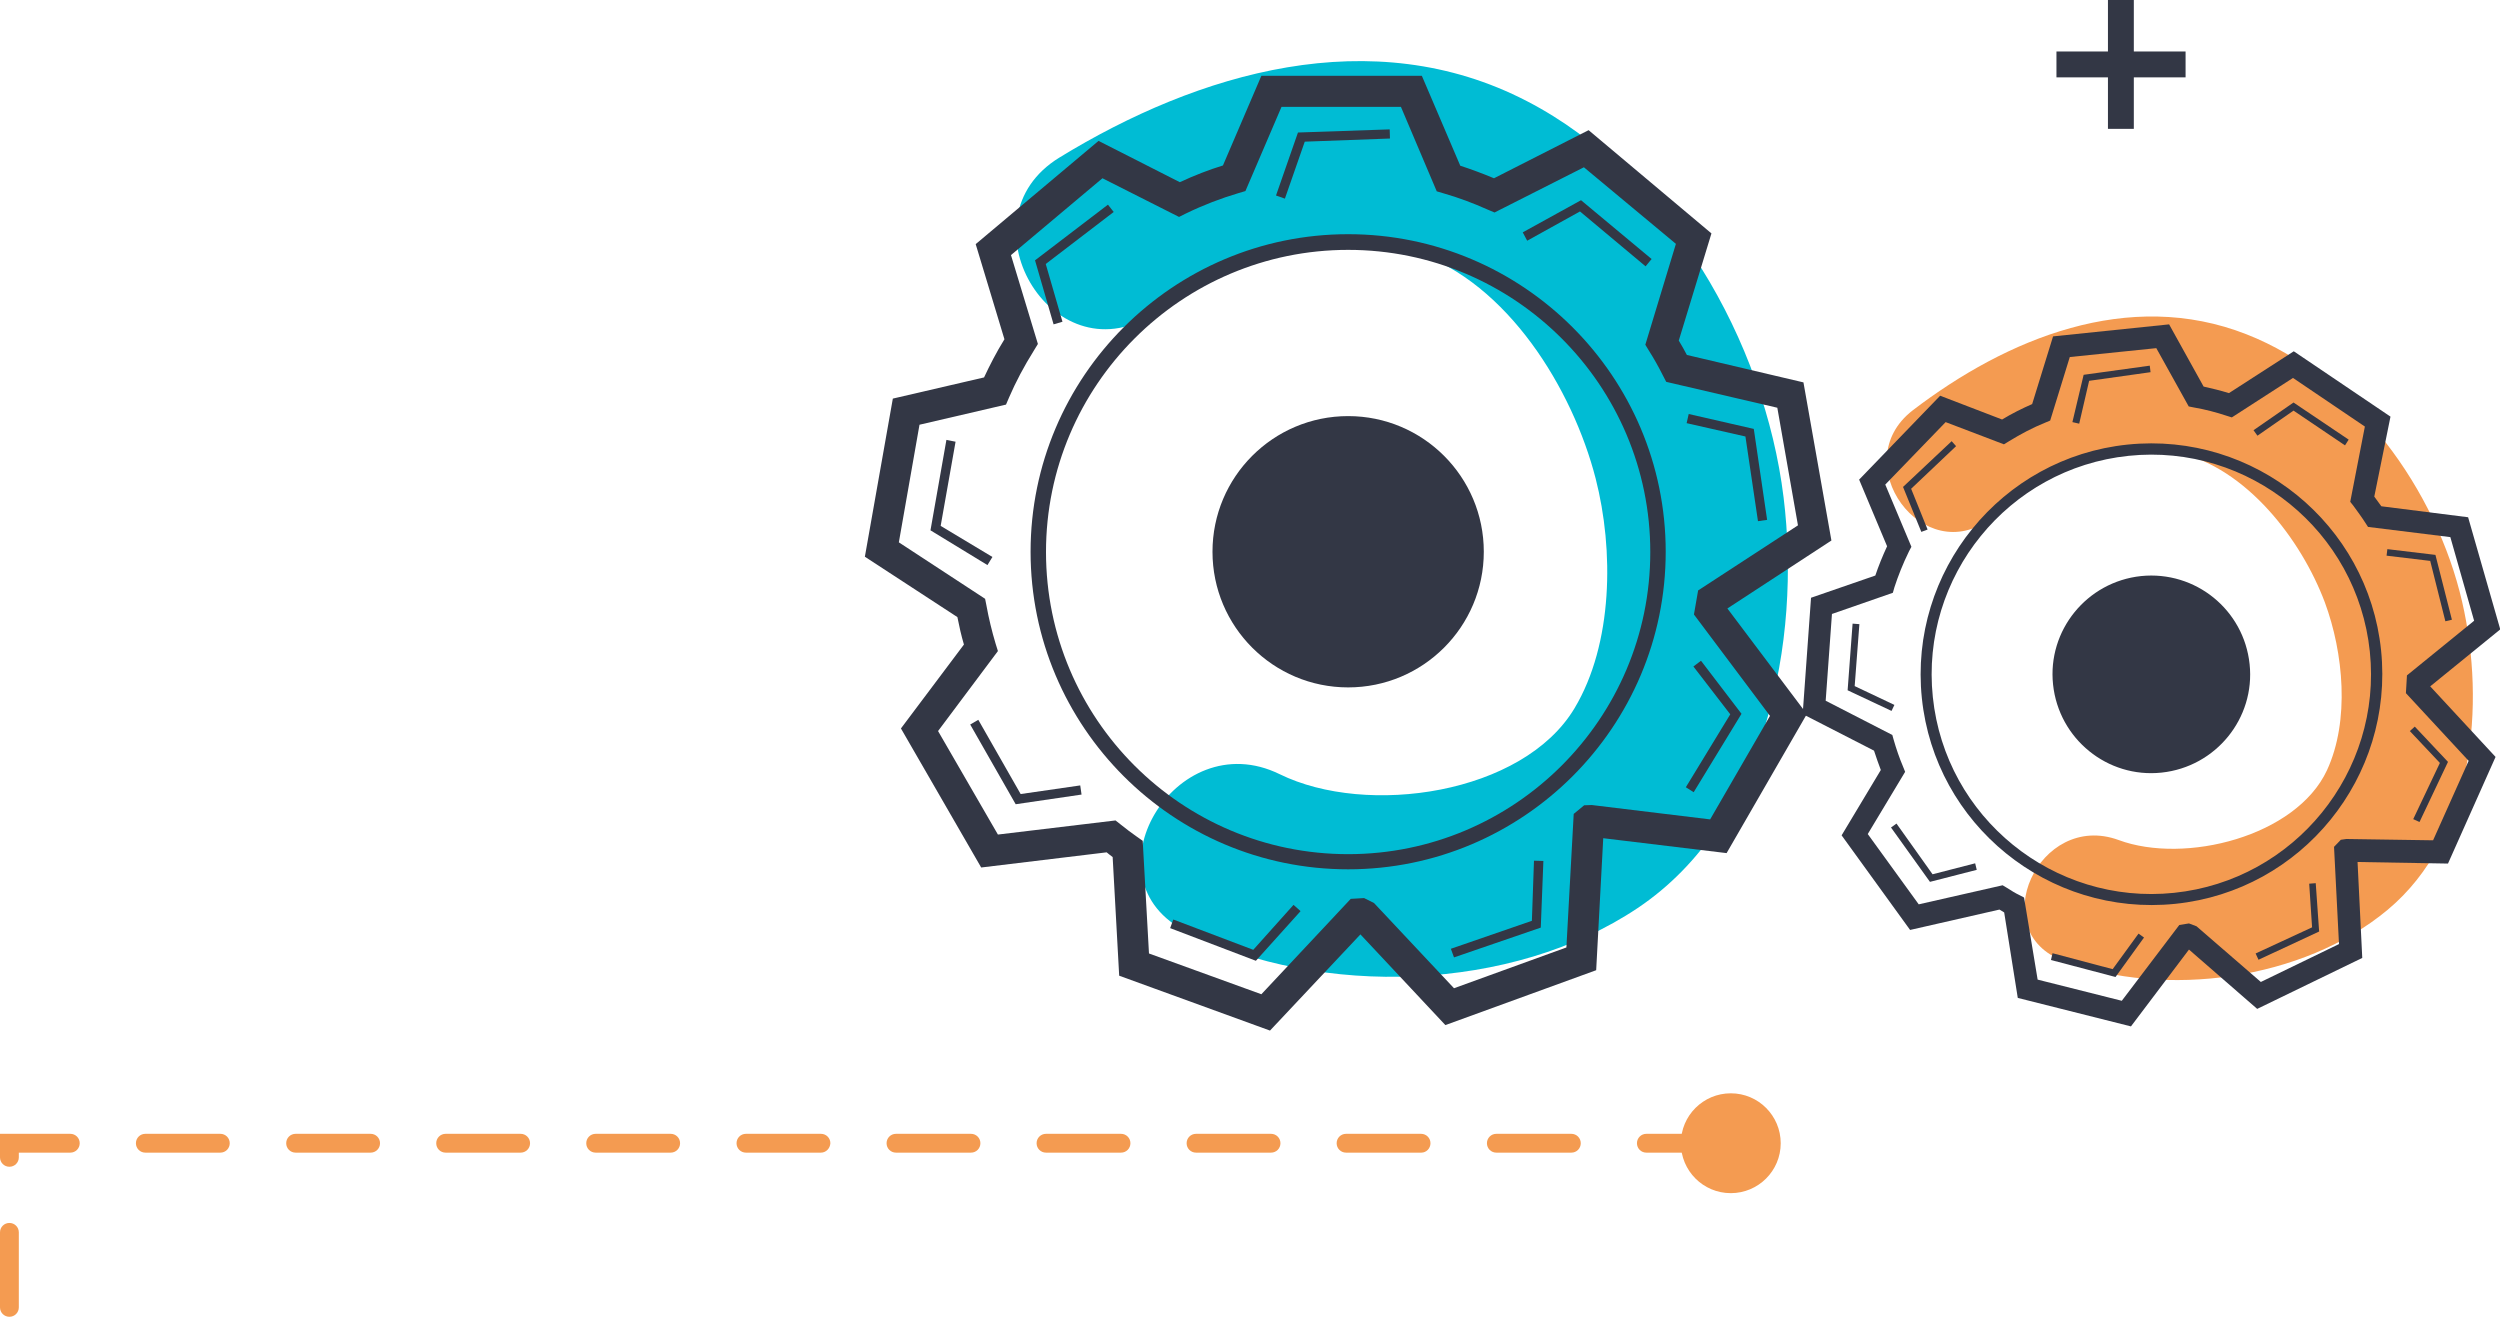
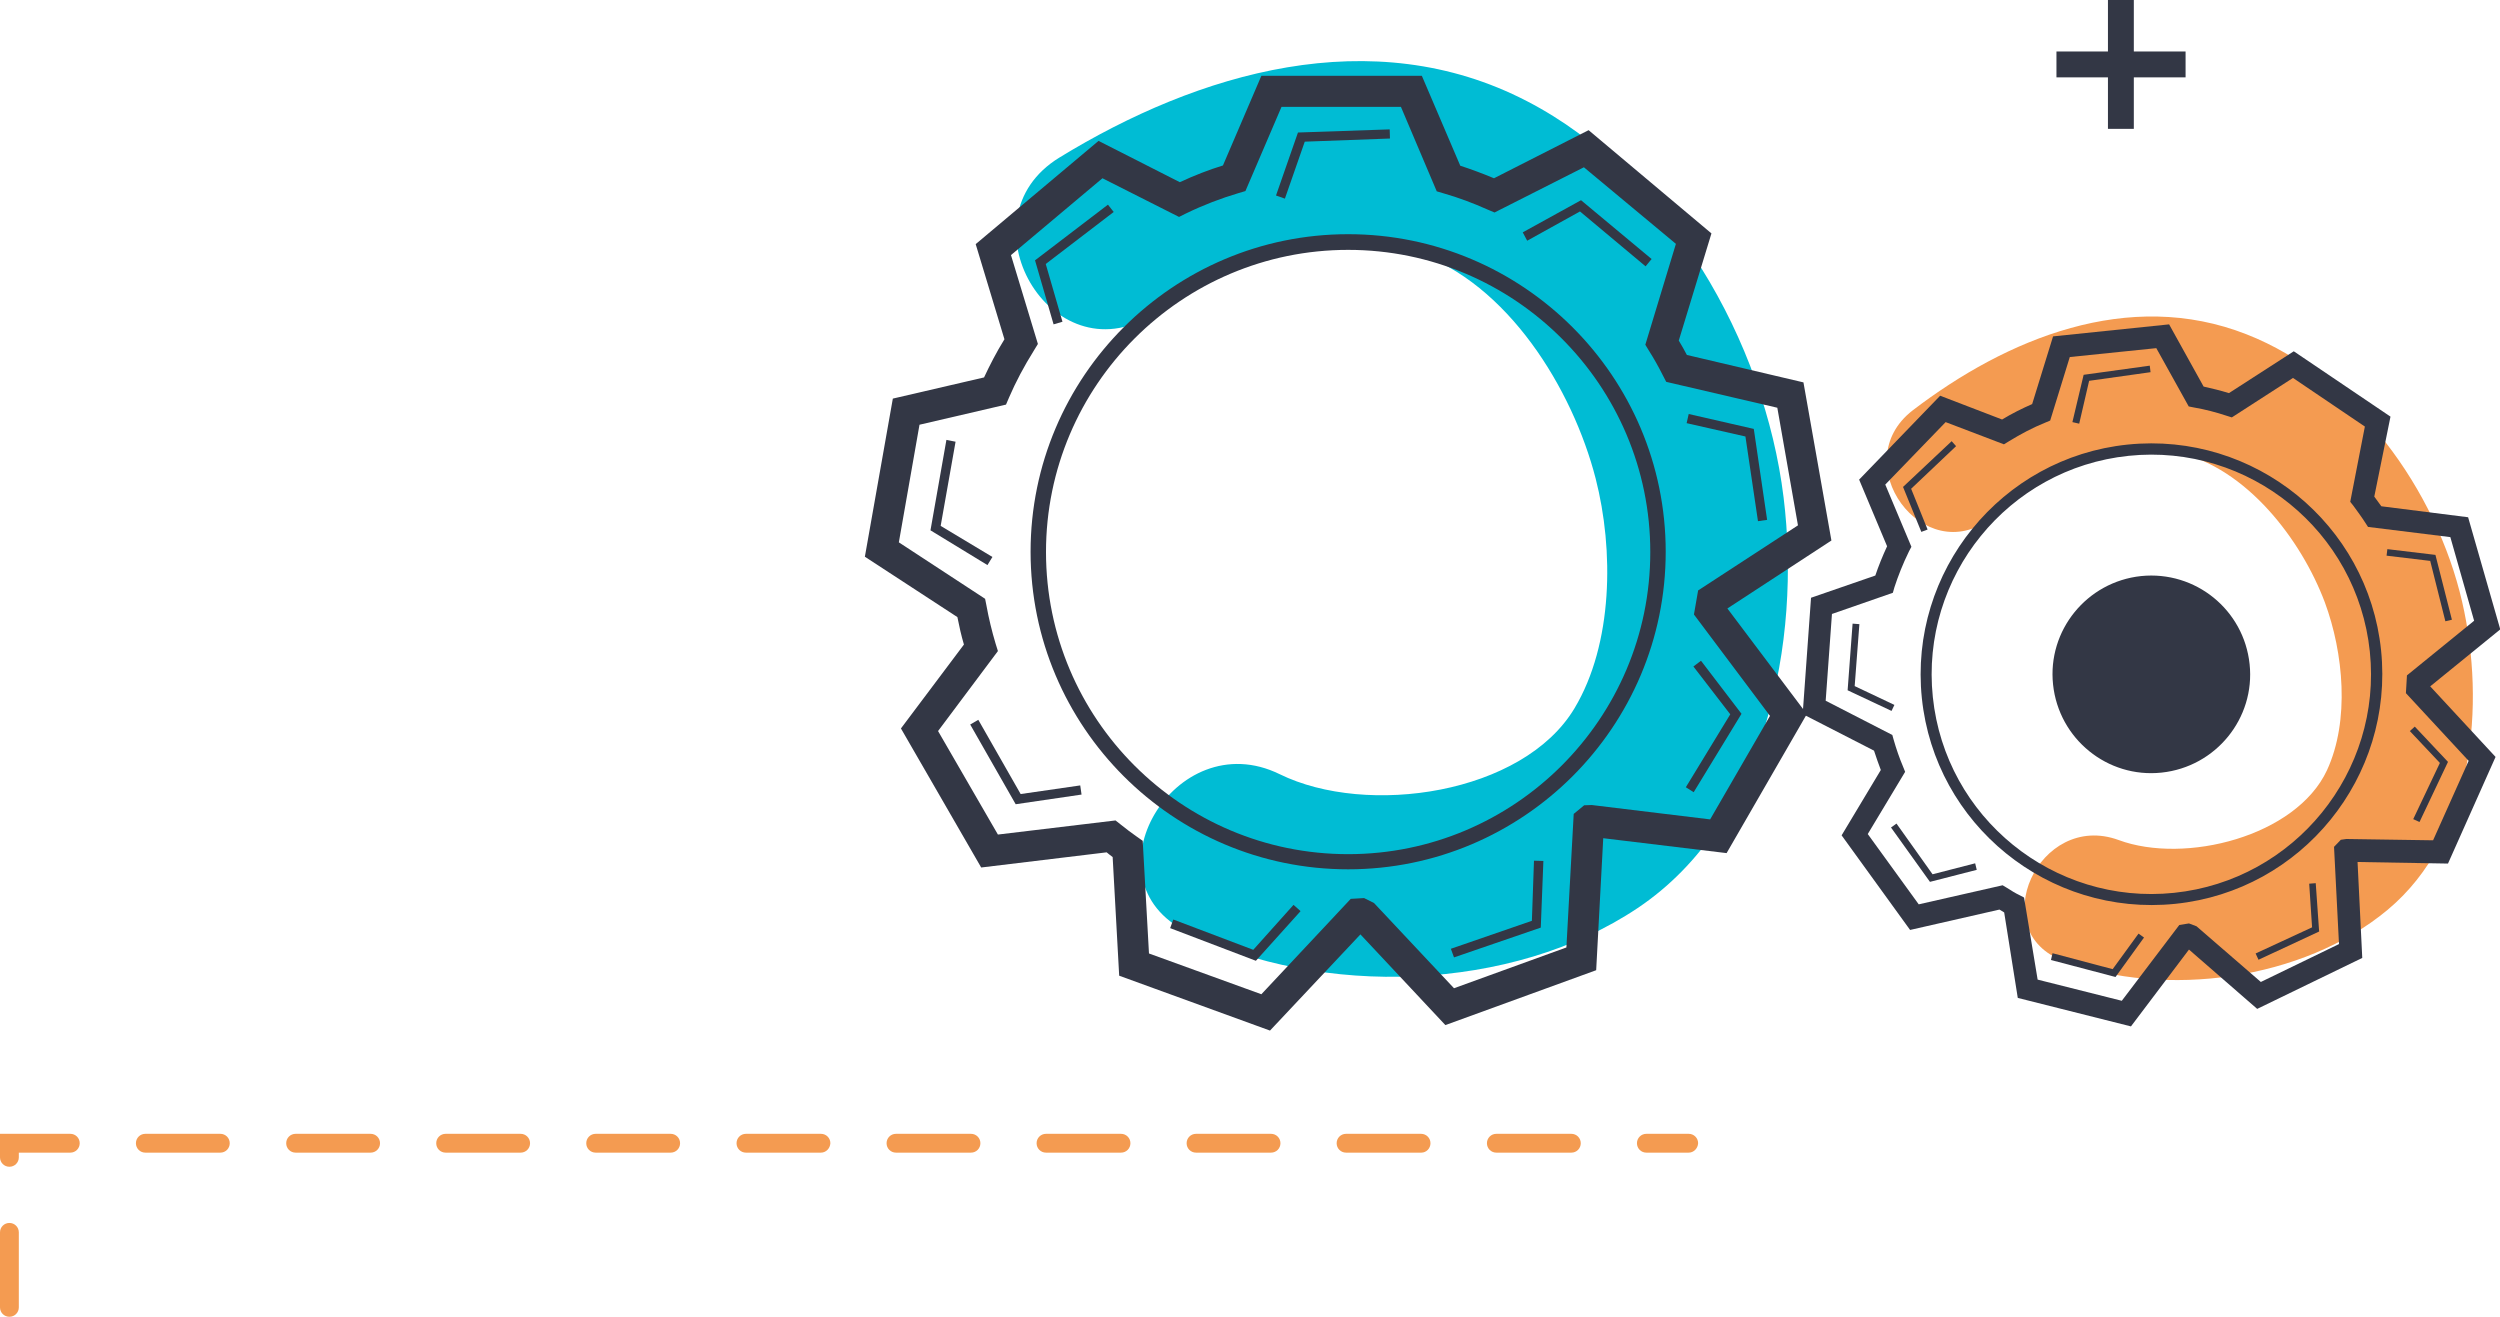
<svg xmlns="http://www.w3.org/2000/svg" version="1.1" x="0px" y="0px" width="95.65px" height="50.38px" viewBox="0 0 95.65 50.38" style="overflow:visible;enable-background:new 0 0 95.65 50.38;" xml:space="preserve">
  <style type="text/css">
	.st0{fill:#00BCD4;}
	.st1{fill:#333745;}
	.st2{fill:#F49B51;}
</style>
  <defs>
</defs>
  <g>
    <g>
      <g>
        <path class="st0" d="M44.06,12.06c2.93-1.79,6.56-3.59,10.1-2.41c3.53,1.18,6.01,5.24,6.89,8.66c0.7,2.73,0.67,6.32-0.81,8.79     c-1.97,3.29-7.94,4.16-11.28,2.52c-4.02-1.97-7.57,4.05-3.53,6.04c5.11,2.51,12.41,2.31,17.23-0.92     c4.92-3.3,6.26-10.2,5.58-15.71c-0.73-5.95-4.36-12.34-9.82-15.16C52.5,0.8,45.85,2.77,40.53,6.03     C36.7,8.38,40.21,14.42,44.06,12.06L44.06,12.06z" />
      </g>
-       <circle class="st1" cx="51.58" cy="21.11" r="5.19" />
      <g>
        <path class="st1" d="M48.59,39.43l-5.77-2.1l-0.25-4.54c-0.08-0.06-0.16-0.12-0.23-0.18l-4.8,0.58l-3.07-5.32l2.41-3.21     c-0.1-0.34-0.18-0.69-0.25-1.05l-3.54-2.31l1.07-6.05l3.49-0.81c0.22-0.47,0.47-0.96,0.78-1.46l-1.1-3.64l4.7-3.95l3.11,1.58     c0.56-0.26,1.1-0.47,1.65-0.64l1.47-3.43h6.14l1.47,3.44c0.43,0.14,0.86,0.3,1.29,0.48l3.62-1.84l4.7,3.95l-1.25,4.1     c0.11,0.18,0.21,0.36,0.31,0.55L69,14.63l1.07,6.05l-3.98,2.6l3.04,4.04l-3.07,5.32l-4.72-0.57l-0.27,5.05l-5.77,2.1l-3.25-3.47     L48.59,39.43z M43.96,36.48l4.3,1.56l3.42-3.65l0.51-0.03l0.38,0.19l3.06,3.26l4.3-1.56l0.28-5.11l0.4-0.33l0.29-0.01l4.53,0.55     l2.29-3.96l-2.91-3.88l0.16-0.92l3.82-2.49l-0.79-4.5l-4.25-0.99l-0.13-0.25c-0.16-0.32-0.34-0.64-0.53-0.94l-0.14-0.23     l1.17-3.86L60.6,6.4l-3.42,1.73l-0.26-0.11c-0.56-0.25-1.12-0.46-1.68-0.62l-0.27-0.08L53.6,4.09h-4.57l-1.38,3.22l-0.27,0.08     c-0.67,0.2-1.33,0.45-2.01,0.78l-0.26,0.13l-2.93-1.48l-3.5,2.94l1.03,3.4l-0.14,0.23c-0.4,0.64-0.71,1.23-0.96,1.81l-0.12,0.28     l-3.31,0.77l-0.79,4.5l3.3,2.16l0.05,0.25c0.09,0.5,0.21,0.99,0.35,1.46l0.09,0.29l-2.29,3.06l2.29,3.96l4.5-0.54l0.19,0.15     c0.24,0.19,0.42,0.33,0.61,0.46l0.24,0.17L43.96,36.48z" />
      </g>
      <g>
        <path class="st1" d="M51.58,33.26c-6.7,0-12.15-5.45-12.15-12.15c0-6.7,5.45-12.15,12.15-12.15c6.7,0,12.15,5.45,12.15,12.15     C63.73,27.81,58.28,33.26,51.58,33.26z M51.58,9.56c-6.37,0-11.56,5.18-11.56,11.56s5.18,11.56,11.56,11.56     c6.37,0,11.56-5.18,11.56-11.56S57.95,9.56,51.58,9.56z" />
      </g>
    </g>
    <g>
      <polygon class="st1" points="37.78,21.62 35.6,20.29 36.21,16.83 36.56,16.9 35.99,20.12 37.97,21.31   " />
    </g>
    <g>
      <polygon class="st1" points="38.86,30.77 37.12,27.72 37.43,27.54 39.05,30.38 41.33,30.05 41.38,30.4   " />
    </g>
    <g>
      <polygon class="st1" points="48.05,36.76 44.77,35.51 44.89,35.18 47.95,36.34 49.49,34.62 49.76,34.86   " />
    </g>
    <g>
      <polygon class="st1" points="55.63,36.63 55.51,36.3 58.61,35.23 58.69,32.93 59.05,32.94 58.95,35.49   " />
    </g>
    <g>
      <polygon class="st1" points="64.8,30.31 64.5,30.12 66.2,27.33 64.79,25.5 65.08,25.28 66.63,27.31   " />
    </g>
    <g>
      <polygon class="st1" points="67.26,19.94 66.78,16.7 64.53,16.19 64.61,15.84 67.1,16.41 67.61,19.89   " />
    </g>
    <g>
      <polygon class="st1" points="62.96,10.19 60.45,8.09 58.43,9.21 58.26,8.89 60.49,7.66 63.19,9.91   " />
    </g>
    <g>
      <polygon class="st1" points="49.16,7.6 48.82,7.48 49.66,5.07 53.17,4.95 53.18,5.3 49.92,5.42   " />
    </g>
    <g>
      <polygon class="st1" points="40.31,12.41 39.6,9.96 42.39,7.83 42.61,8.11 40.01,10.1 40.65,12.31   " />
    </g>
  </g>
  <g>
    <g>
      <g>
        <g>
          <path class="st2" d="M76.19,19.82c1.98-1.52,4.48-3.09,7.12-2.51c2.64,0.59,4.74,3.34,5.64,5.74c0.71,1.92,0.96,4.52,0.08,6.42      c-1.18,2.53-5.43,3.61-7.97,2.67c-3.06-1.12-5.17,3.5-2.1,4.63c3.89,1.43,9.15,0.74,12.39-1.96c3.31-2.76,3.76-7.85,2.85-11.79      c-0.98-4.25-4.08-8.6-8.25-10.23c-4.51-1.77-9.17,0.16-12.77,2.91C70.59,17.7,73.59,21.82,76.19,19.82L76.19,19.82z" />
        </g>
      </g>
      <path class="st1" d="M86.07,25.41c0.22,2.07-1.29,3.93-3.37,4.15c-2.07,0.22-3.93-1.29-4.15-3.37c-0.22-2.07,1.29-3.93,3.37-4.15    C84,21.83,85.85,23.33,86.07,25.41z" />
      <g>
        <path class="st1" d="M81.53,39.27l-4.33-1.09l-0.52-3.27c-0.06-0.04-0.12-0.07-0.18-0.11l-3.42,0.78l-2.62-3.62l1.5-2.5     c-0.09-0.24-0.18-0.49-0.26-0.74l-2.73-1.4l0.32-4.45l2.46-0.85c0.12-0.36,0.27-0.73,0.45-1.12l-1.07-2.55l3.1-3.21l2.37,0.91     c0.38-0.23,0.76-0.42,1.15-0.59l0.8-2.59l4.44-0.46l1.32,2.38c0.32,0.07,0.64,0.15,0.97,0.25l2.48-1.6l3.7,2.5L90.84,19     c0.09,0.12,0.18,0.25,0.27,0.37l3.32,0.42l1.23,4.29l-2.68,2.18l2.5,2.7l-1.82,4.08l-3.46-0.06l0.18,3.67l-4.02,1.95l-2.61-2.27     L81.53,39.27z M77.96,37.48l3.22,0.81l2.2-2.9l0.37-0.06l0.29,0.11l2.46,2.13l2.99-1.45L89.3,32.4l0.26-0.27l0.21-0.03l3.32,0.05     l1.36-3.04l-2.4-2.59l0.04-0.68l2.57-2.09l-0.91-3.2l-3.15-0.39l-0.11-0.17c-0.14-0.22-0.3-0.43-0.45-0.64l-0.12-0.15l0.56-2.88     l-2.75-1.86l-2.34,1.51l-0.19-0.06c-0.42-0.14-0.85-0.25-1.26-0.32l-0.2-0.04l-1.24-2.23l-3.31,0.34l-0.75,2.43l-0.19,0.08     c-0.47,0.19-0.93,0.43-1.4,0.72l-0.18,0.11l-2.23-0.85l-2.31,2.39l1,2.38l-0.09,0.17c-0.24,0.49-0.42,0.95-0.56,1.38l-0.06,0.21     l-2.33,0.81l-0.24,3.32l2.55,1.31l0.05,0.18c0.1,0.35,0.22,0.7,0.36,1.03l0.08,0.2l-1.43,2.38l1.95,2.69l3.21-0.73l0.15,0.09     c0.19,0.12,0.33,0.21,0.48,0.28l0.19,0.1L77.96,37.48z" />
      </g>
      <g>
        <path class="st1" d="M83.23,34.58c-4.85,0.5-9.2-3.03-9.7-7.87c-0.5-4.85,3.03-9.2,7.87-9.7c4.85-0.5,9.2,3.03,9.7,7.87     C91.6,29.73,88.07,34.08,83.23,34.58z M81.44,17.44c-4.61,0.48-7.97,4.62-7.49,9.23c0.48,4.61,4.62,7.97,9.23,7.49     c4.61-0.48,7.97-4.62,7.49-9.23C90.19,20.32,86.05,16.96,81.44,17.44z" />
      </g>
    </g>
    <g>
      <polygon class="st1" points="72.37,27.2 70.69,26.41 70.88,23.86 71.14,23.88 70.96,26.25 72.48,26.97   " />
    </g>
    <g>
      <polygon class="st1" points="73.84,33.74 72.35,31.66 72.56,31.51 73.94,33.45 75.57,33.03 75.63,33.28   " />
    </g>
    <g>
      <polygon class="st1" points="80.94,37.38 78.47,36.73 78.53,36.47 80.83,37.08 81.82,35.72 82.03,35.87   " />
    </g>
    <g>
      <polygon class="st1" points="86.41,36.72 86.3,36.48 88.46,35.48 88.35,33.81 88.6,33.79 88.73,35.64   " />
    </g>
    <g>
      <polygon class="st1" points="92.57,31.45 92.33,31.34 93.35,29.19 92.2,27.97 92.39,27.8 93.66,29.15   " />
    </g>
    <g>
      <polygon class="st1" points="93.56,23.77 92.98,21.46 91.31,21.26 91.34,21.01 93.18,21.23 93.81,23.71   " />
    </g>
    <g>
-       <polygon class="st1" points="89.72,17.04 87.75,15.71 86.37,16.67 86.22,16.46 87.75,15.4 89.86,16.82   " />
-     </g>
+       </g>
    <g>
      <polygon class="st1" points="79.55,16.21 79.29,16.15 79.72,14.34 82.25,13.99 82.28,14.24 79.93,14.57   " />
    </g>
    <g>
      <polygon class="st1" points="73.51,20.35 72.81,18.63 74.67,16.88 74.84,17.07 73.12,18.7 73.75,20.26   " />
    </g>
  </g>
-   <path class="st2" d="M68.13,43.74c0,1.06-0.86,1.91-1.91,1.91c-1.06,0-1.91-0.86-1.91-1.91c0-1.06,0.86-1.91,1.91-1.91  C67.28,41.83,68.13,42.69,68.13,43.74z" />
  <g>
    <g>
      <path class="st2" d="M0.36,50.38c-0.2,0-0.36-0.16-0.36-0.36v-2.87c0-0.2,0.16-0.36,0.36-0.36c0.2,0,0.36,0.16,0.36,0.36v2.87    C0.72,50.22,0.56,50.38,0.36,50.38z M0.36,44.64c-0.2,0-0.36-0.16-0.36-0.36v-0.9h2.69c0.2,0,0.36,0.16,0.36,0.36    c0,0.2-0.16,0.36-0.36,0.36H0.72v0.18C0.72,44.48,0.56,44.64,0.36,44.64z M64.61,44.1h-1.62c-0.2,0-0.36-0.16-0.36-0.36    c0-0.2,0.16-0.36,0.36-0.36h1.62c0.2,0,0.36,0.16,0.36,0.36C64.96,43.94,64.8,44.1,64.61,44.1z M60.12,44.1h-2.87    c-0.2,0-0.36-0.16-0.36-0.36c0-0.2,0.16-0.36,0.36-0.36h2.87c0.2,0,0.36,0.16,0.36,0.36C60.48,43.94,60.32,44.1,60.12,44.1z     M54.38,44.1H51.5c-0.2,0-0.36-0.16-0.36-0.36c0-0.2,0.16-0.36,0.36-0.36h2.87c0.2,0,0.36,0.16,0.36,0.36    C54.73,43.94,54.57,44.1,54.38,44.1z M48.63,44.1h-2.87c-0.2,0-0.36-0.16-0.36-0.36c0-0.2,0.16-0.36,0.36-0.36h2.87    c0.2,0,0.36,0.16,0.36,0.36C48.99,43.94,48.83,44.1,48.63,44.1z M42.89,44.1h-2.87c-0.2,0-0.36-0.16-0.36-0.36    c0-0.2,0.16-0.36,0.36-0.36h2.87c0.2,0,0.36,0.16,0.36,0.36C43.25,43.94,43.09,44.1,42.89,44.1z M37.15,44.1h-2.87    c-0.2,0-0.36-0.16-0.36-0.36c0-0.2,0.16-0.36,0.36-0.36h2.87c0.2,0,0.36,0.16,0.36,0.36C37.51,43.94,37.35,44.1,37.15,44.1z     M31.41,44.1h-2.87c-0.2,0-0.36-0.16-0.36-0.36c0-0.2,0.16-0.36,0.36-0.36h2.87c0.2,0,0.36,0.16,0.36,0.36    C31.76,43.94,31.6,44.1,31.41,44.1z M25.66,44.1h-2.87c-0.2,0-0.36-0.16-0.36-0.36c0-0.2,0.16-0.36,0.36-0.36h2.87    c0.2,0,0.36,0.16,0.36,0.36C26.02,43.94,25.86,44.1,25.66,44.1z M19.92,44.1h-2.87c-0.2,0-0.36-0.16-0.36-0.36    c0-0.2,0.16-0.36,0.36-0.36h2.87c0.2,0,0.36,0.16,0.36,0.36C20.28,43.94,20.12,44.1,19.92,44.1z M14.18,44.1h-2.87    c-0.2,0-0.36-0.16-0.36-0.36c0-0.2,0.16-0.36,0.36-0.36h2.87c0.2,0,0.36,0.16,0.36,0.36C14.54,43.94,14.38,44.1,14.18,44.1z     M8.43,44.1H5.56c-0.2,0-0.36-0.16-0.36-0.36c0-0.2,0.16-0.36,0.36-0.36h2.87c0.2,0,0.36,0.16,0.36,0.36    C8.79,43.94,8.63,44.1,8.43,44.1z" />
    </g>
  </g>
  <g>
    <g>
      <rect x="80.65" class="st1" width="0.99" height="4.93" />
    </g>
    <g>
      <rect x="78.68" y="1.97" class="st1" width="4.94" height="0.99" />
    </g>
  </g>
</svg>